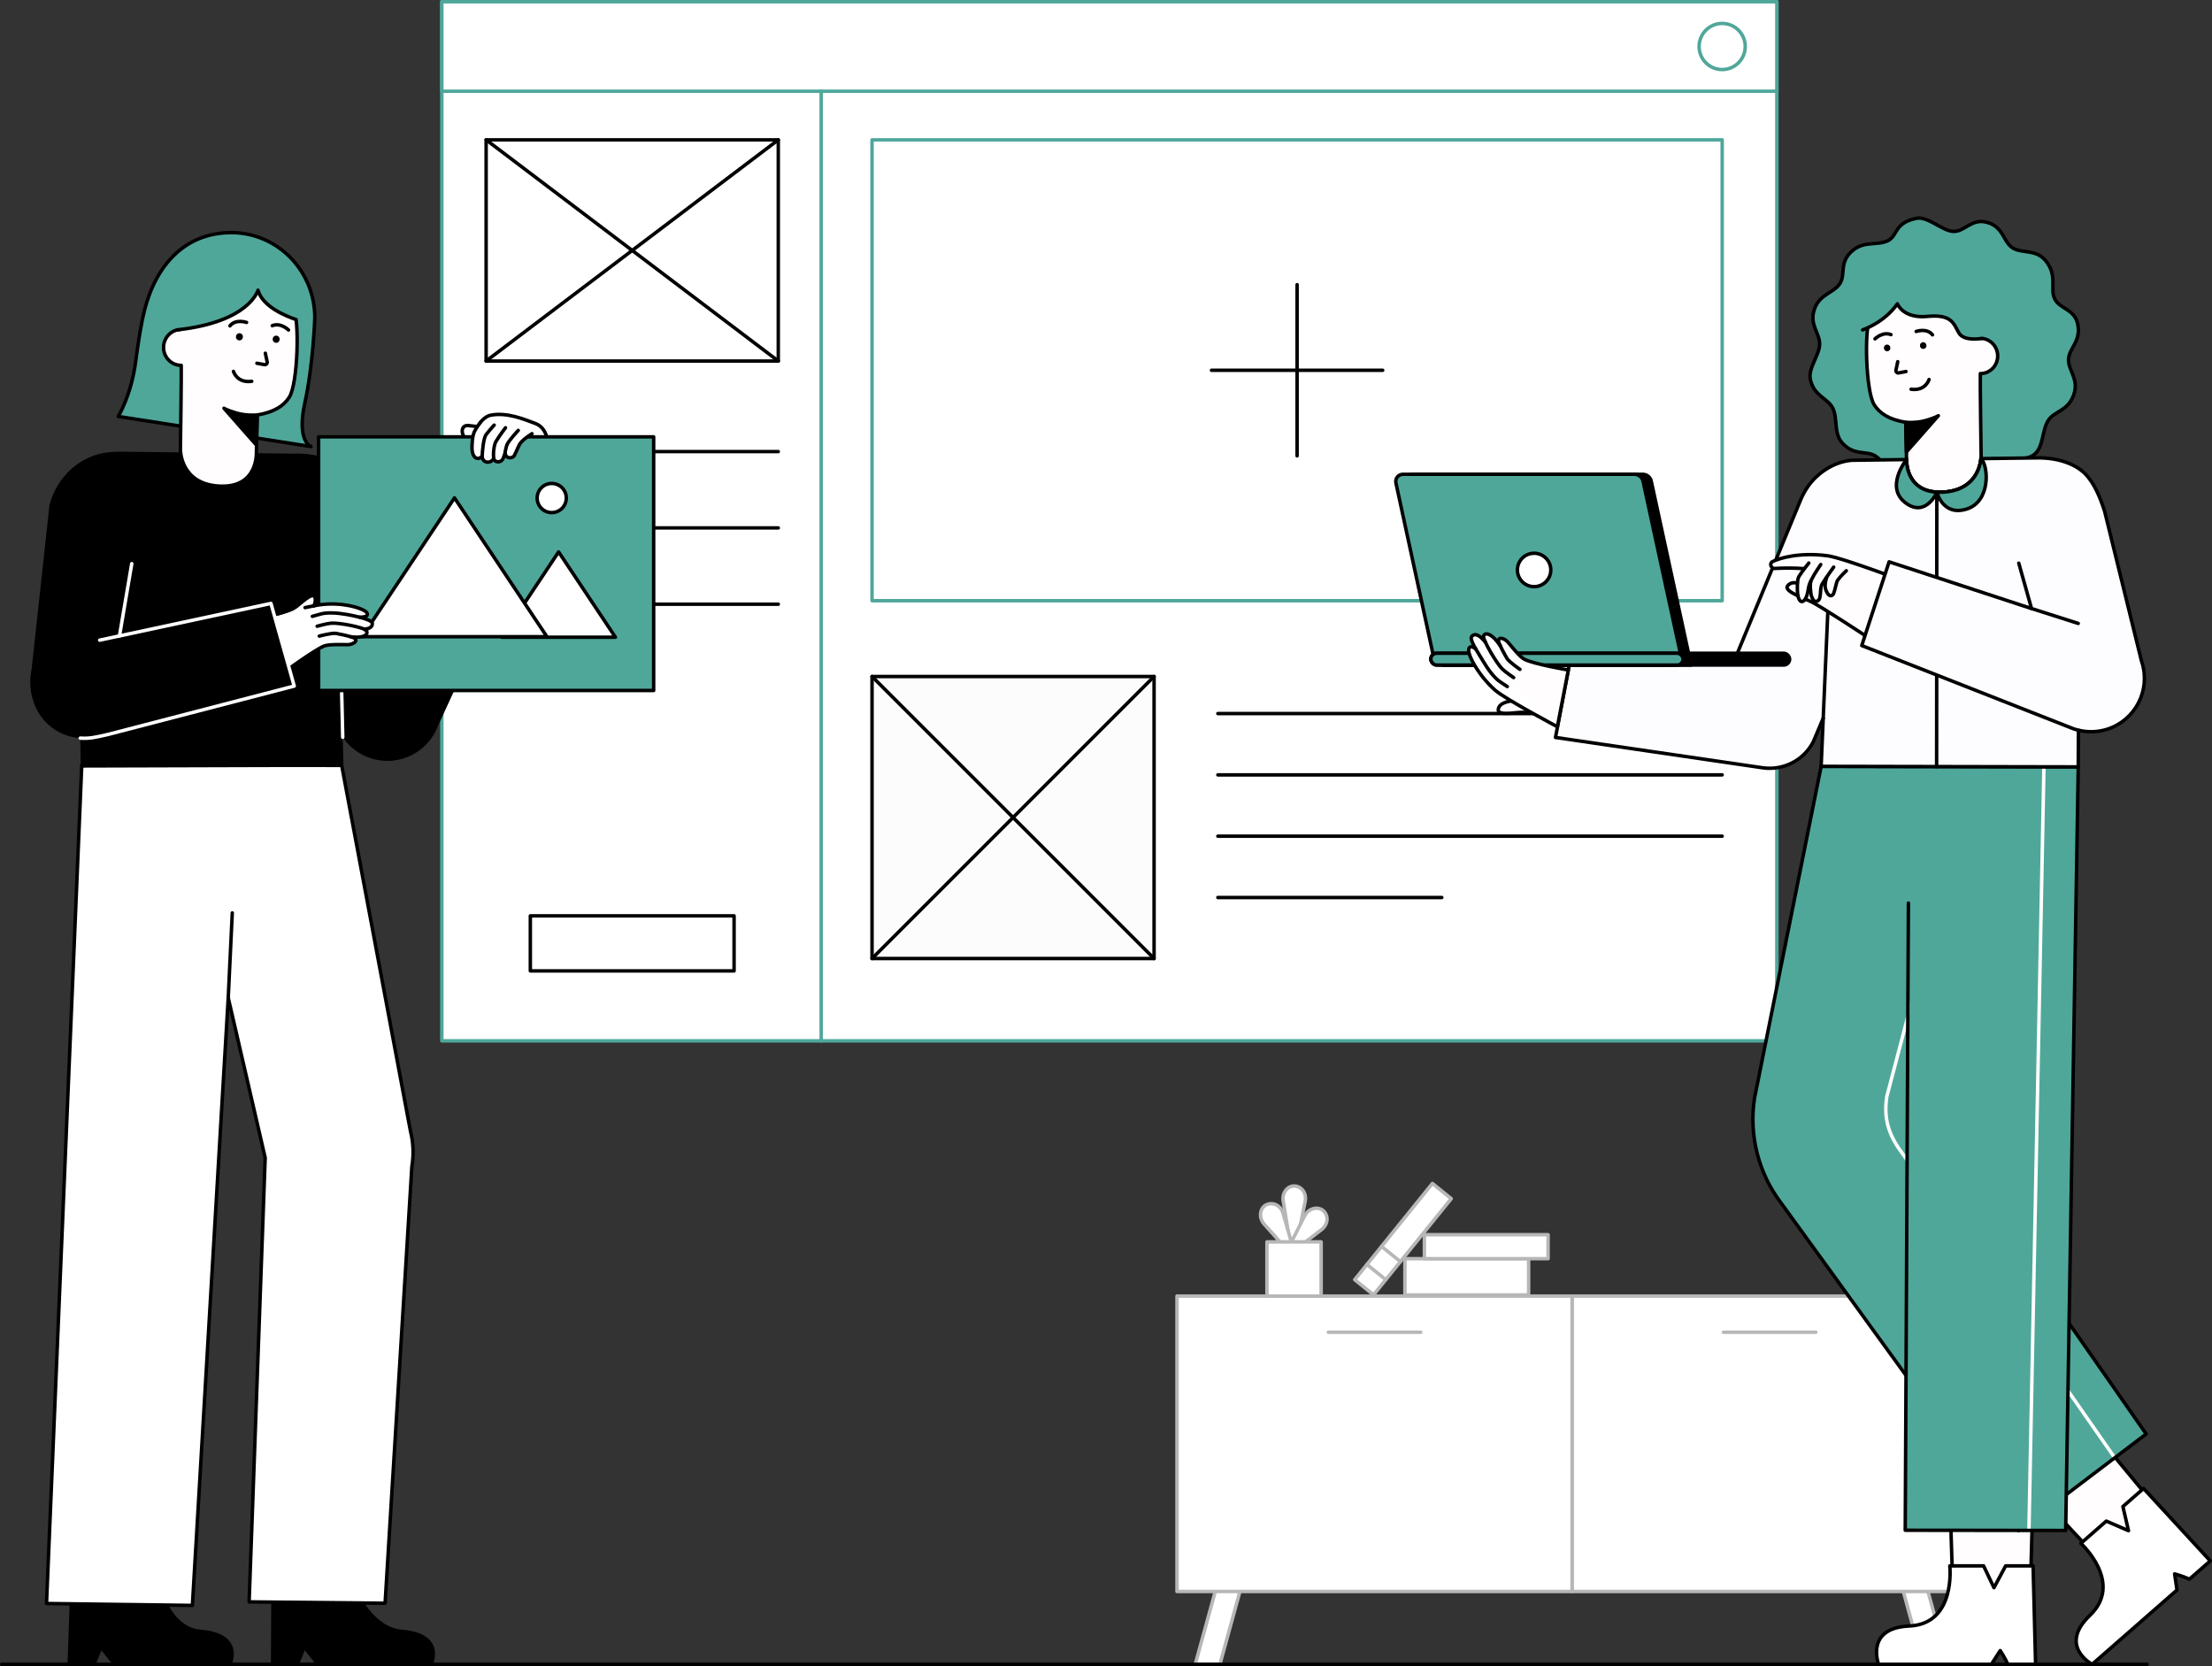
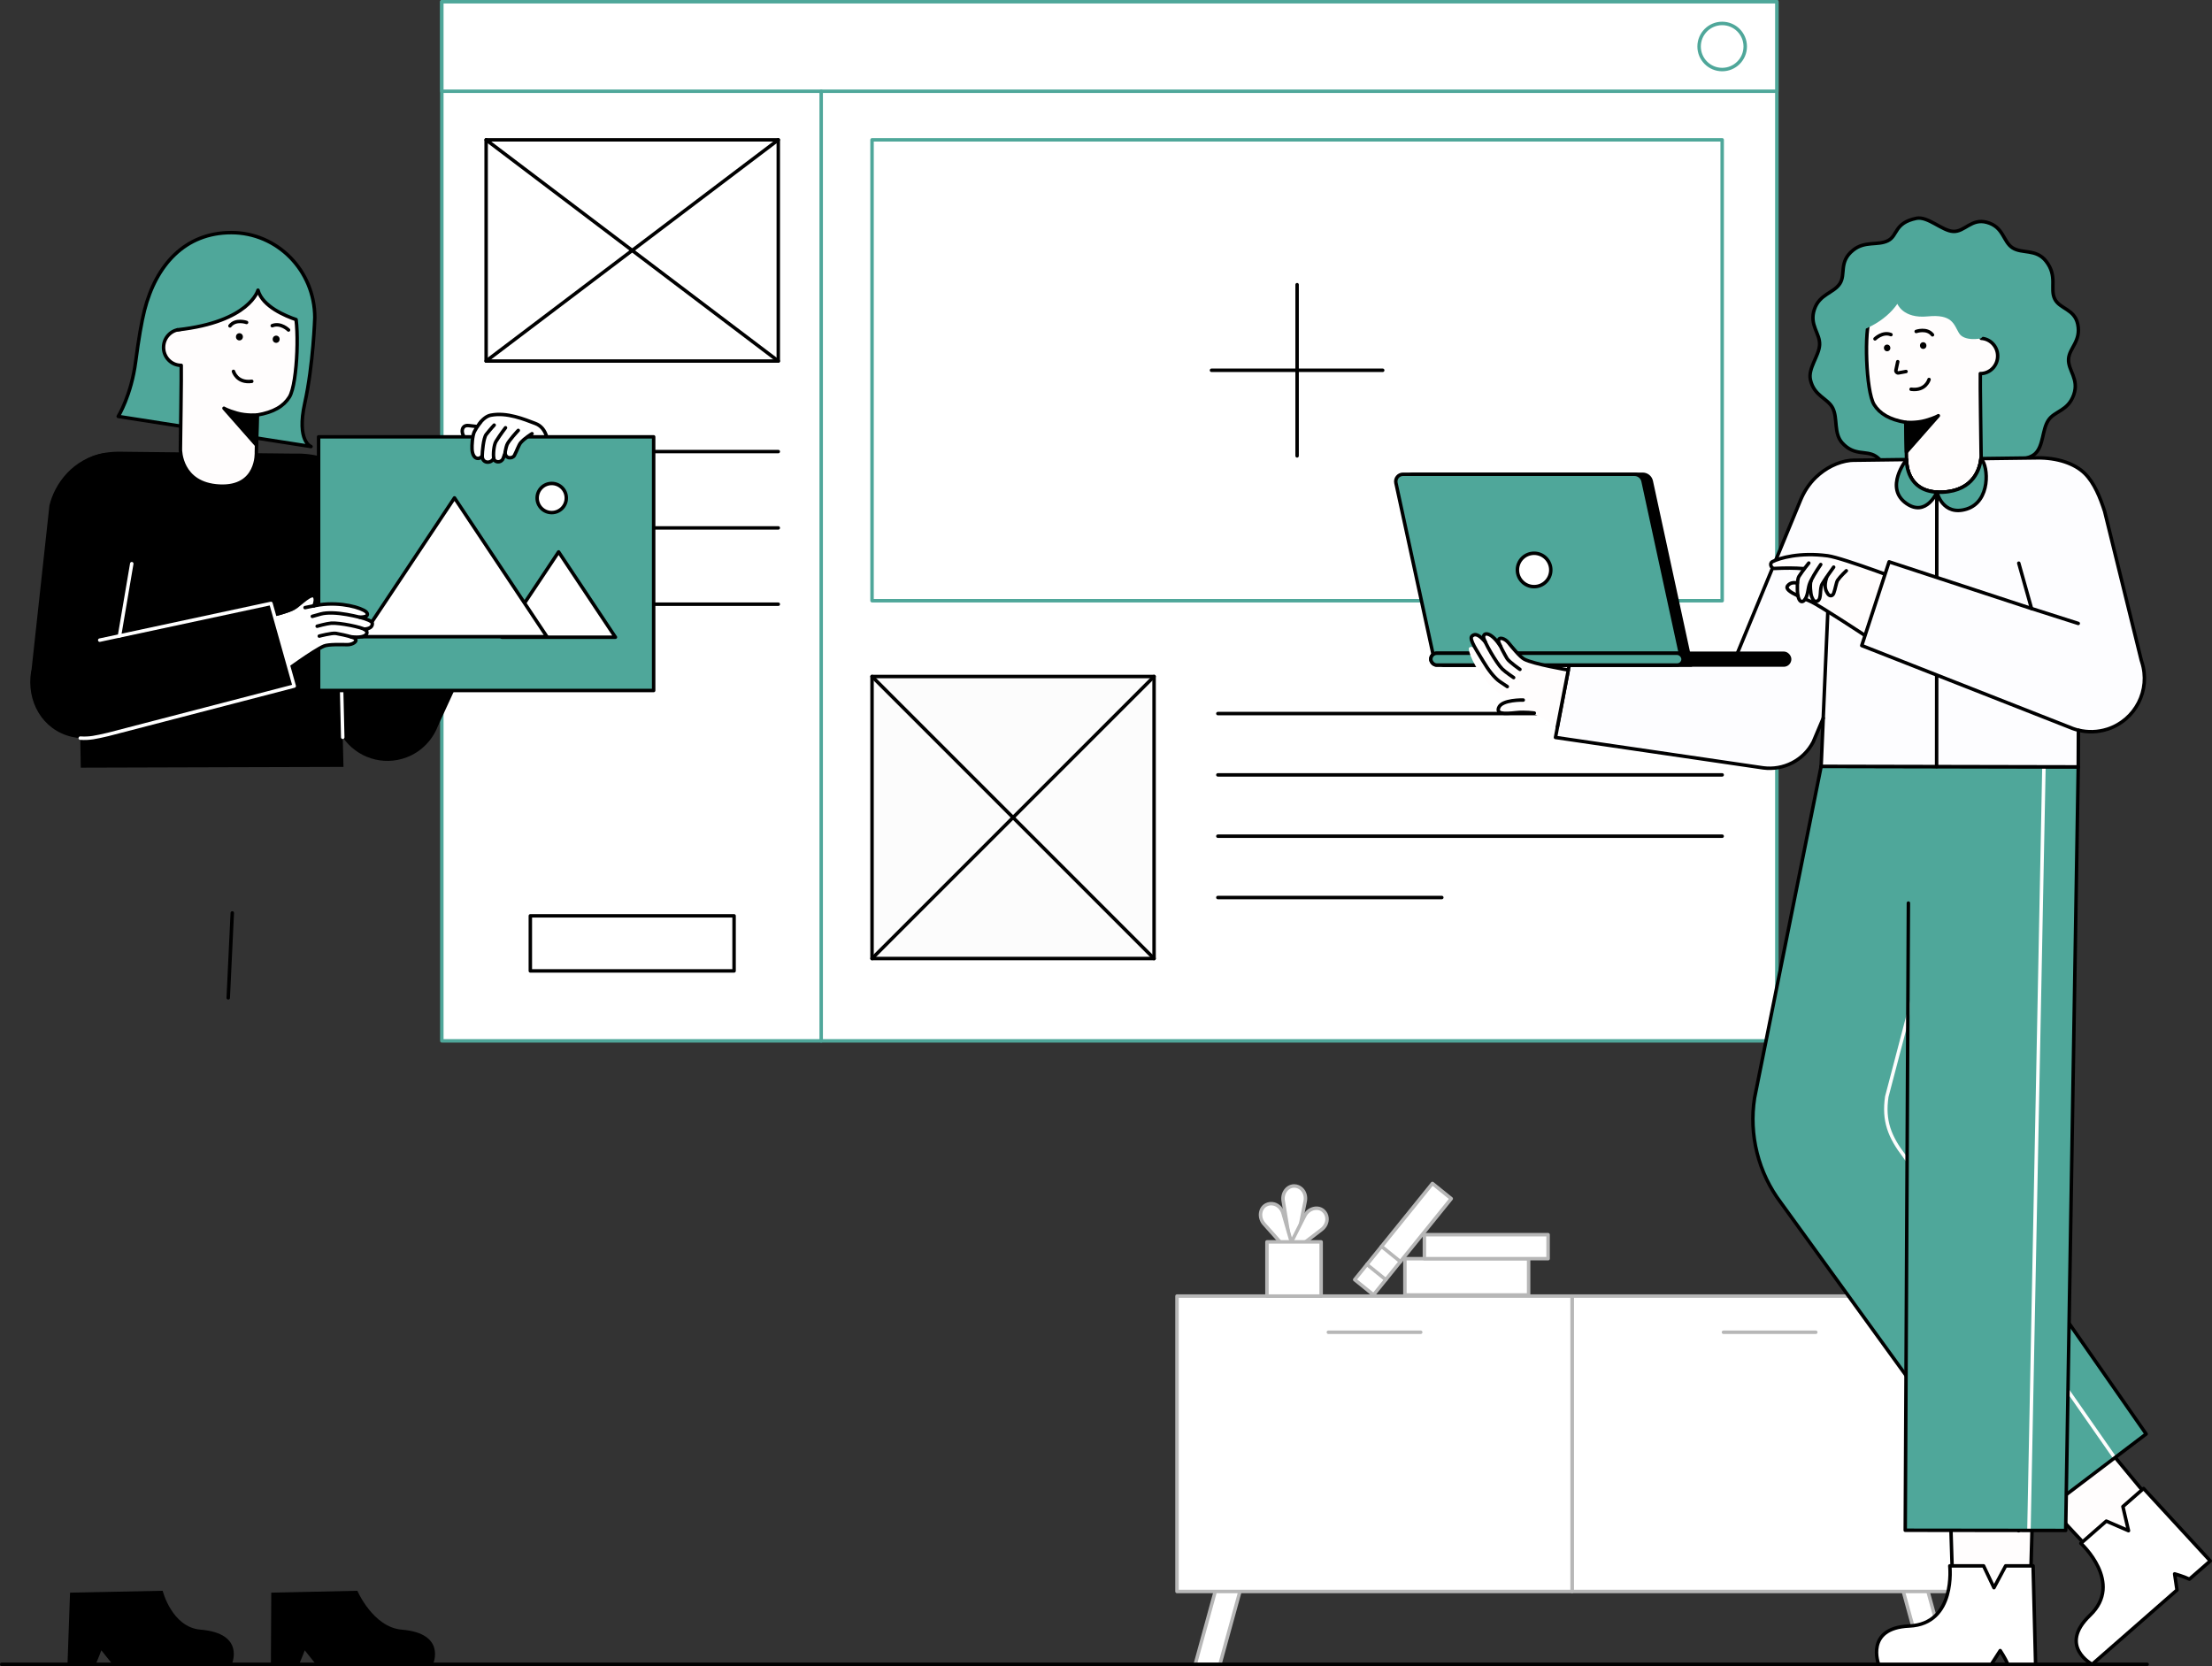
<svg xmlns="http://www.w3.org/2000/svg" id="Layer_2" data-name="Layer 2" viewBox="0 0 957.172 720.959" style="width: 100%; height: 100%;">
  <rect x="0" y="0" width="957.172" height="720.959" fill="#333333" stroke="none" />
  <g id="Layer_1-2" data-name="Layer 1">
    <g>
      <g>
        <g>
          <g>
            <polygon points="537.351 685.731 536.593 688.487 527.888 720.209 517.206 720.209 525.915 688.487 527.418 683.004 537.351 685.731" fill="#fff" stroke="#b7b7b7" stroke-linecap="round" stroke-linejoin="round" stroke-width="1.5" />
            <polygon points="842.924 720.209 832.241 720.209 823.536 688.487 822.778 685.731 832.711 683.004 834.215 688.487 842.924 720.209" fill="#fff" stroke="#b7b7b7" stroke-linecap="round" stroke-linejoin="round" stroke-width="1.5" />
          </g>
          <g>
            <rect x="680.271" y="560.863" width="170.967" height="127.831" fill="#fff" stroke="#b7b7b7" stroke-linecap="round" stroke-linejoin="round" stroke-width="1.5" />
            <line x1="745.773" y1="576.517" x2="785.734" y2="576.517" fill="#fff" stroke="#b7b7b7" stroke-linecap="round" stroke-linejoin="round" stroke-width="1.5" />
          </g>
          <g>
            <rect x="509.304" y="560.863" width="170.967" height="127.831" fill="#fff" stroke="#b7b7b7" stroke-linecap="round" stroke-linejoin="round" stroke-width="1.5" />
            <line x1="574.807" y1="576.517" x2="614.768" y2="576.517" fill="#fff" stroke="#b7b7b7" stroke-linecap="round" stroke-linejoin="round" stroke-width="1.5" />
          </g>
        </g>
        <g>
          <g>
            <path d="m558.318,538.377l-2.987-18.302c-.798-3.34,1.374-6.734,4.499-6.857.076-.003.152-.004.229-.003,1.229.013,2.35.515,3.212,1.337,1.369,1.306,1.919,3.38,1.497,5.327l-3.125,15.462" fill="#fff" stroke="#b7b7b7" stroke-linecap="round" stroke-linejoin="round" stroke-width="1.5" />
            <path d="m556.887,540.772l-9.906-11.106c-2.286-2.563-1.981-6.581.713-8.17.065-.039.132-.076.2-.111,1.088-.571,2.313-.66,3.462-.345,1.824.501,3.292,2.067,3.843,3.981l4.16,14.454" fill="#fff" stroke="#b7b7b7" stroke-linecap="round" stroke-linejoin="round" stroke-width="1.5" />
            <path d="m557.852,539.369l6.731-13.273c1.553-3.063,5.406-4.244,7.868-2.315.06.047.119.095.177.146.929.805,1.458,1.913,1.583,3.098.199,1.881-.725,3.819-2.306,5.03l-11.943,9.143" fill="#fff" stroke="#b7b7b7" stroke-linecap="round" stroke-linejoin="round" stroke-width="1.5" />
          </g>
          <rect x="548.234" y="537.416" width="23.446" height="23.446" fill="#fff" stroke="#b7b7b7" stroke-linecap="round" stroke-linejoin="round" stroke-width="1.5" />
        </g>
        <g>
          <rect x="626.846" y="525.77" width="15.695" height="53.528" transform="translate(82.16 1187.228) rotate(-90)" fill="#fff" stroke="#b7b7b7" stroke-linecap="round" stroke-linejoin="round" stroke-width="1.5" />
          <rect x="637.931" y="512.715" width="10.388" height="53.528" transform="translate(103.646 1182.604) rotate(-90)" fill="#fff" stroke="#b7b7b7" stroke-linecap="round" stroke-linejoin="round" stroke-width="1.5" />
          <g>
            <rect x="601.857" y="509.466" width="10.476" height="53.528" transform="translate(471.831 -262.401) rotate(38.934)" fill="#fff" stroke="#b7b7b7" stroke-linecap="round" stroke-linejoin="round" stroke-width="1.5" />
            <line x1="597.822" y1="539.374" x2="605.971" y2="545.958" fill="#fff" stroke="#b7b7b7" stroke-linecap="round" stroke-linejoin="round" stroke-width="1.5" />
            <line x1="591.505" y1="547.193" x2="599.655" y2="553.776" fill="#fff" stroke="#b7b7b7" stroke-linecap="round" stroke-linejoin="round" stroke-width="1.5" />
          </g>
        </g>
      </g>
      <g>
        <g>
          <g>
            <rect x="191.184" y=".75" width="577.688" height="449.673" fill="#fff" stroke="#4FA79A" stroke-linecap="round" stroke-linejoin="round" stroke-width="1.5" />
            <rect x="191.184" y=".75" width="577.688" height="38.739" fill="#fff" stroke="#4FA79A" stroke-linecap="round" stroke-linejoin="round" stroke-width="1.5" />
          </g>
          <circle cx="745.214" cy="20.12" r="9.978" fill="#fff" stroke="#4FA79A" stroke-linecap="round" stroke-linejoin="round" stroke-width="1.5" />
        </g>
        <line x1="355.345" y1="39.489" x2="355.345" y2="450.423" fill="#fff" stroke="#4FA79A" stroke-linecap="round" stroke-linejoin="round" stroke-width="1.5" />
        <g>
          <rect x="210.356" y="60.518" width="126.421" height="95.714" fill="#fff" stroke="#000" stroke-linecap="round" stroke-linejoin="round" stroke-width="1.5" />
          <line x1="210.356" y1="60.518" x2="336.777" y2="156.232" fill="#fff" stroke="#000" stroke-linecap="round" stroke-linejoin="round" stroke-width="1.5" />
          <line x1="336.777" y1="60.518" x2="210.356" y2="156.232" fill="#fff" stroke="#000" stroke-linecap="round" stroke-linejoin="round" stroke-width="1.5" />
          <rect x="229.484" y="396.321" width="88.165" height="23.833" fill="#fff" stroke="#000" stroke-linecap="round" stroke-linejoin="round" stroke-width="1.5" />
          <line x1="210.356" y1="195.417" x2="336.777" y2="195.417" fill="none" stroke="#000" stroke-linecap="round" stroke-linejoin="round" stroke-width="1.5" />
          <line x1="210.356" y1="228.443" x2="336.777" y2="228.443" fill="none" stroke="#000" stroke-linecap="round" stroke-linejoin="round" stroke-width="1.5" />
          <line x1="210.356" y1="261.469" x2="336.777" y2="261.469" fill="none" stroke="#000" stroke-linecap="round" stroke-linejoin="round" stroke-width="1.5" />
          <line x1="210.356" y1="294.496" x2="268.926" y2="294.496" fill="none" stroke="#000" stroke-linecap="round" stroke-linejoin="round" stroke-width="1.5" />
        </g>
        <rect x="377.345" y="60.518" width="367.87" height="199.429" fill="#fff" stroke="#4FA79A" stroke-linecap="round" stroke-linejoin="round" stroke-width="1.5" />
        <g>
          <line x1="561.279" y1="123.189" x2="561.279" y2="197.276" fill="#fff" stroke="#000" stroke-linecap="round" stroke-linejoin="round" stroke-width="1.5" />
          <line x1="598.323" y1="160.233" x2="524.236" y2="160.233" fill="#fff" stroke="#000" stroke-linecap="round" stroke-linejoin="round" stroke-width="1.5" />
        </g>
        <g>
          <line x1="526.992" y1="308.79" x2="745.214" y2="308.79" fill="#fff" stroke="#000" stroke-linecap="round" stroke-linejoin="round" stroke-width="1.5" />
          <line x1="526.992" y1="335.323" x2="745.214" y2="335.323" fill="#fff" stroke="#000" stroke-linecap="round" stroke-linejoin="round" stroke-width="1.5" />
          <line x1="526.992" y1="361.855" x2="745.214" y2="361.855" fill="#fff" stroke="#000" stroke-linecap="round" stroke-linejoin="round" stroke-width="1.5" />
          <line x1="526.992" y1="388.388" x2="623.892" y2="388.388" fill="#fff" stroke="#000" stroke-linecap="round" stroke-linejoin="round" stroke-width="1.5" />
        </g>
        <g>
          <rect x="377.345" y="292.746" width="122.044" height="122.044" fill="#fcfcfc" stroke="#000" stroke-linecap="round" stroke-linejoin="round" stroke-width="1.5" />
          <line x1="377.345" y1="292.746" x2="499.388" y2="414.79" fill="#fff" stroke="#000" stroke-linecap="round" stroke-linejoin="round" stroke-width="1.5" />
          <line x1="499.388" y1="292.746" x2="377.345" y2="414.79" fill="#fff" stroke="#000" stroke-linecap="round" stroke-linejoin="round" stroke-width="1.5" />
        </g>
      </g>
      <line x1=".75" y1="720.209" x2="929.1" y2="720.209" fill="none" stroke="#000" stroke-linecap="round" stroke-linejoin="round" stroke-width="1.5" />
      <g>
        <polygon id="sk" points="843.571 641.792 845.218 693.898 878.402 693.898 879.844 642.44 843.571 641.792" fill="#fffdfd" stroke="#000" stroke-linecap="round" stroke-linejoin="round" stroke-width="1.5" />
        <path id="l" d="m880.837,720.209h-11.994c-1.163-2.689-3.309-5.942-3.309-5.942l-3.83,5.942h-48.8s-6.018-15.724,13.265-16.573c20.379-.898,17.54-26.024,17.54-26.024h14.626l4.487,9.451,5.057-9.451h11.878l1.081,42.596Z" fill="#fff" stroke="#000" stroke-linecap="round" stroke-linejoin="round" stroke-width="1.5" />
        <polygon id="sk-2" data-name="sk" points="876.732 641.005 912.291 679.128 937.26 657.273 904.454 617.602 876.732 641.005" fill="#fffdfd" stroke="#000" stroke-linecap="round" stroke-linejoin="round" stroke-width="1.5" />
        <path id="l-2" data-name="l" d="m956.422,675.466l-9.025,7.9c-2.646-1.257-6.404-2.292-6.404-2.292l1.032,6.994-36.72,32.141s-14.884-7.868-.934-21.207c14.743-14.097-3.941-31.134-3.941-31.134l11.005-9.633,9.601,4.157-2.419-10.442,8.938-7.823,28.869,31.341Z" fill="#fff" stroke="#000" stroke-linecap="round" stroke-linejoin="round" stroke-width="1.5" />
        <path id="l-3" data-name="l" d="m770.545,520.347l102.842,141.962,55.376-41.663-96.762-138.802,24.513-149.391-68.473-.831-28.834,143.625c-2.467,15.865,1.663,32.294,11.338,45.101Z" fill="#4FA79A" />
        <path id="l-4" data-name="l" d="m828.698,427.939l-12.254,46.645c-1.538,10.448,1.215,17.377,7.631,25.764l90.48,129.739" fill="none" stroke="#fdfdfd" stroke-linecap="round" stroke-linejoin="round" stroke-width="1.5" />
        <path id="st" d="m849.756,377.97l-17.733,103.885,96.658,138.682-55.216,41.878-102.853-141.976c-9.75-12.856-13.899-29.37-11.382-45.308l28.81-143.509" fill="none" stroke="#000" stroke-linecap="round" stroke-linejoin="round" stroke-width="1.5" />
        <polyline id="l-5" data-name="l" points="827.163 331.525 824.43 662.201 893.855 662.288 899.291 331.852" fill="#4FA79A" />
        <line id="l-6" data-name="l" x1="884.441" y1="332.24" x2="877.973" y2="661.492" fill="none" stroke="#fff" stroke-linecap="round" stroke-linejoin="round" stroke-width="1.5" />
        <polyline id="st-2" data-name="st" points="825.797 390.798 824.43 662.201 893.855 662.288 899.291 331.852 788.041 331.621" fill="none" stroke="#000" stroke-linecap="round" stroke-linejoin="round" stroke-width="1.5" />
        <path id="h_6_h" d="m899.078,140.292c1.532,7.37-3.704,10.269-3.975,15.091-.281,4.99,4.658,8.56,2.248,15.444-2.48,7.085-8.309,6.952-11.008,11.068-2.699,4.115-2.07,11.205-5.763,14.507-3.641,3.255-10.596,1.848-15.06,4.094-4.314,2.171-7.302,8.632-12.255,9.662s-10.269-3.704-15.091-3.975c-4.99-.281-10.808,3.782-15.444,2.248-4.703-1.556-6.952-8.309-11.068-11.008s-9.215.105-14.507-5.763c-3.789-4.202-1.848-10.596-4.094-15.06-2.171-4.314-8.045-5.122-9.662-12.255-1.118-4.934,3.704-10.269,3.975-15.091.281-4.99-4.594-8.553-2.248-15.444,2.235-6.564,8.309-6.952,11.008-11.068,2.699-4.115-.623-9.386,5.763-14.507,5.119-4.105,10.596-1.848,15.06-4.094,4.314-2.171,2.624-7.659,12.255-9.662,4.953-1.03,11.12,5.387,15.942,5.658,4.99.281,7.877-5.767,14.593-3.931,7.315,2,6.952,8.309,11.068,11.008,4.115,2.699,10.22.336,14.507,5.763,5.182,6.56,1.579,11.981,3.825,16.445,2.171,4.314,8.559,4.274,9.931,10.871Z" fill="#4FA79A" stroke="#000" stroke-linecap="round" stroke-linejoin="round" stroke-width="1.5" />
        <path id="h_6_h-2" data-name="h_6_h" d="m857.062,161.665c4.142-.064,7.44-3.535,7.367-7.753-.07-4.036-3.205-7.285-7.105-7.501-3.09-13.569-14.297-23.773-28.518-23.552-10.692.166-14.493,5.998-19.545,14.729-2.674,4.62-1.9,31.715,1.706,37.528,2.411,3.888,6.728,6.496,13.685,7.64l.337,15.783s-.911,15.238,15.65,14.437c16.798-.812,16.631-15.568,16.631-15.568,0,0-.487-33.707-.351-35.747.048,0,.095.006.144.005Z" fill="#fffdfd" stroke="#000" stroke-linecap="round" stroke-linejoin="round" stroke-width="1.5" />
        <path id="h_6_sh" d="m838.76,179.889l-13.808,15.685-.301-12.819s4.51.407,8.667-.789,5.443-2.077,5.443-2.077Z" stroke="#000" stroke-linecap="round" stroke-linejoin="round" stroke-width="1.5" />
        <path id="h_6_h-3" data-name="h_6_h" d="m805.972,142.77s9.461-3.174,15.061-11.297c0,0,2.41,6.498,13.079,5.446,10.67-1.052,11.295,3.36,13.548,7.182,2.253,3.822,9.455,2.362,9.455,2.362l11.388-10.117-16.6-22.666-41.939,4.638-1.67,13.179-2.323,11.274Z" fill="#4FA79A" />
-         <path id="h_6_st" d="m805.972,142.77s9.461-3.174,15.061-11.297c0,0,2.41,6.498,13.079,5.446,10.67-1.052,11.295,3.36,13.548,7.182,2.253,3.822,9.963,2.333,9.963,2.333" fill="none" stroke="#000" stroke-linecap="round" stroke-linejoin="round" stroke-width="1.5" />
        <g id="e_1_eye">
          <path d="m833.592,149.603l-.013-.13c.007-.191-.033-.369-.119-.534-.056-.172-.151-.321-.287-.446-.126-.135-.274-.231-.446-.287-.165-.087-.343-.127-.534-.119l-.368.05c-.235.066-.439.185-.612.356l-.217.281c-.125.216-.188.449-.189.7l.013.13c-.007.191.033.369.119.534.056.172.151.321.287.446.126.135.274.231.446.287.165.087.343.127.534.119l.368-.05c.235-.066.439-.185.612-.356l.217-.281c.125-.216.188-.449.189-.7h0Z" />
        </g>
        <g id="e_1_eye-2" data-name="e_1_eye">
          <path d="m817.986,150.63l-.013-.13c.007-.191-.033-.369-.119-.534-.056-.172-.151-.321-.287-.446-.126-.135-.274-.231-.446-.287-.165-.087-.343-.127-.534-.119l-.368.05c-.235.066-.439.185-.612.356l-.217.281c-.125.216-.188.449-.189.7l.013.13c-.007.191.033.369.119.534.056.172.151.321.287.446.126.135.274.231.446.287.165.087.343.127.534.119l.368-.05c.235-.066.439-.185.612-.356l.217-.281c.125-.216.188-.449.189-.7h0Z" />
        </g>
        <path id="e_1_st" d="m821.188,156.51l-.78,3.689c-.144.681.447,1.292,1.129,1.167l3.241-.595" fill="none" stroke="#000" stroke-linecap="round" stroke-linejoin="round" stroke-width="1.5" />
        <path id="e_1_st-2" data-name="e_1_st" d="m829.163,143.434s4.659-1.642,7.056,1.461" fill="none" stroke="#000" stroke-linecap="round" stroke-linejoin="round" stroke-width="1.5" />
        <path id="e_1_st-3" data-name="e_1_st" d="m834.733,164.218s-1.397,5.076-7.777,4.227" fill="none" stroke="#000" stroke-linecap="round" stroke-linejoin="round" stroke-width="1.5" />
        <path id="e_1_st-4" data-name="e_1_st" d="m811.343,146.639s3.283-3.279,6.915-1.829" fill="none" stroke="#000" stroke-linecap="round" stroke-linejoin="round" stroke-width="1.5" />
        <path id="b" d="m911.922,315.534c-4.223,1.358-8.547,1.423-12.557.444-.037,9.499-.074,15.874-.074,15.874l-111.25-.231.906-20.836-4.334,10.266c-4.232,8.131-13.028,12.363-21.622,11.236l-89.906-13.167,6.311-33.181,70.88.416,28.781-69.783c1.546-3.747,3.751-7.219,6.677-10.023,4.181-4.007,9.484-6.717,14.927-7.318,0,0,2.495-.148,3.419-.092l20.901-.268c-.018,2.236.554,14.83,15.653,14.11,14.073-.675,16.235-11.143,16.567-14.525l24.486-.314c8.418-.092,16.022,2.384,20.43,6.736,4.195,4.14,6.736,10.635,8.602,16.429l15.856,64.431.231.73c3.918,12.141-2.754,25.151-14.886,29.069Z" fill="#fdfdff" stroke="#000" stroke-linecap="round" stroke-linejoin="round" stroke-width="1.5" />
        <line id="st-3" data-name="st" x1="838.103" y1="212.97" x2="838.011" y2="331.727" fill="#fff" stroke="#000" stroke-linecap="round" stroke-linejoin="round" stroke-width="1.5" />
        <path id="b-2" data-name="b" d="m838.14,213.007s-4.629,10.802-13.13,4.925c-9.878-6.828-.028-19.062-.028-19.062-.018,2.107.49,13.38,13.121,14.1l.037.037Z" fill="#4FA79A" stroke="#000" stroke-linecap="round" stroke-linejoin="round" stroke-width="1.5" />
        <path id="b-3" data-name="b" d="m851.048,220.27c-10.395,3.289-12.908-7.263-12.908-7.263l.046-.037c.767.046,1.589.046,2.449.009,13.712-.665,16.124-10.617,16.549-14.248l.157-.12c3.132,3.169,4.103,18.378-6.292,21.659Z" fill="#4FA79A" stroke="#000" stroke-linecap="round" stroke-linejoin="round" stroke-width="1.5" />
        <g id="laptop">
          <path id="bl" d="m624.659,287.793h107.108s-17.235-79.552-17.235-79.552c-.379-1.75-1.927-2.998-3.718-2.998h-99.324c-2.425,0-4.231,2.239-3.718,4.609l16.886,77.941Z" stroke="#000" stroke-linecap="round" stroke-linejoin="round" stroke-width="1.5" />
          <path id="b-4" data-name="b" d="m624.935,287.793h97.407c3.022,0,5.273-2.79,4.633-5.744l-15.991-73.808c-.379-1.75-1.927-2.998-3.718-2.998h-100.184c-1.983,0-3.459,1.83-3.039,3.768l16.259,75.046c.472,2.181,2.402,3.737,4.633,3.737Z" fill="#4FA79A" stroke="#000" stroke-linecap="round" stroke-linejoin="round" stroke-width="1.5" />
          <rect id="bl-2" data-name="bl" x="619.146" y="282.687" width="155.262" height="5.106" rx="2.553" ry="2.553" transform="translate(1393.555 570.48) rotate(180)" stroke="#000" stroke-linecap="round" stroke-linejoin="round" stroke-width="1.5" />
          <rect id="b-5" data-name="b" x="619.146" y="282.687" width="109.147" height="5.106" rx="2.553" ry="2.553" transform="translate(1347.439 570.48) rotate(180)" fill="#4FA79A" stroke="#000" stroke-linecap="round" stroke-linejoin="round" stroke-width="1.5" />
          <circle id="b-6" data-name="b" cx="663.833" cy="246.639" r="7.225" fill="#fff" stroke="#000" stroke-linecap="round" stroke-linejoin="round" stroke-width="1.5" />
        </g>
        <g id="ha">
          <path id="sk-3" data-name="sk" d="m678.639,289.935s-14.873-2.51-19.016-4.648c-1.873-.967-5.4-5.337-6.943-7.207-1.543-1.869-4.332-2.71-4.238-.692.016.35.317,1.117.744,2.041-.183-.225-.35-.442-.487-.642-3.629-5.294-6.81-5.27-6.732-3.104.014.382.307,1.168.766,2.167-2.072-2.383-4.21-4.003-5.835-2.528-.689.626.366,2.946,1.901,5.697-.325-.288-.655-.539-.984-.737-1.035-.623-2.213-.361-2.221.419-.028,2.695,4.201,11.635,11.371,17.969,1.206,1.065,3.829,2.752,6.99,4.633-2.378.402-4.81,1.232-5.441,2.939-.951,2.571,1.605,2.8,7.727,2.151,1.719-.182,4.682.074,7.366.401,5.688,3.132,10.291,5.692,10.291,5.692l4.74-24.551Z" fill="#fffdfd" />
          <path id="st-4" data-name="st" d="m663.92,308.572s-3.971-.572-7.677-.179c-6.122.65-8.678.42-7.727-2.151,1.327-3.589,10.62-3.305,10.62-3.305" fill="none" stroke="#000" stroke-linecap="round" stroke-linejoin="round" stroke-width="1.5" />
-           <path id="st-5" data-name="st" d="m673.899,314.485s-22.572-11.963-26.933-15.815c-7.17-6.334-12.192-15.592-11.371-17.969.322-.932,1.186-1.041,2.221-.419.262.157.524.348.783.565" fill="#fff" stroke="#000" stroke-linecap="round" stroke-linejoin="round" stroke-width="1.5" />
          <path id="st-6" data-name="st" d="m652.235,297.116s-1.975-1.298-3.239-2.165c-2.33-1.597-4.982-5.041-7.107-8.653-2.666-4.531-6.293-9.672-4.989-10.976,1.632-1.632,3.641-.079,5.835,2.528" fill="none" stroke="#000" stroke-linecap="round" stroke-linejoin="round" stroke-width="1.5" />
          <path id="st-7" data-name="st" d="m654.981,293.223s-3.532-2.358-4.923-3.731c-2.559-2.526-8.029-12.096-8.09-13.809-.078-2.166,3.103-2.19,6.732,3.104.138.201.301.416.485.643" fill="none" stroke="#000" stroke-linecap="round" stroke-linejoin="round" stroke-width="1.5" />
          <path id="st-8" data-name="st" d="m657.712,289.667s-4.684-3.231-5.577-4.694c-.893-1.463-3.643-6.502-3.693-7.584-.094-2.018,2.695-1.177,4.238.692,1.543,1.869,5.07,6.24,6.943,7.207,4.143,2.138,19.016,4.648,19.016,4.648l-4.74,24.551" fill="none" stroke="#000" stroke-linecap="round" stroke-linejoin="round" stroke-width="1.5" />
        </g>
        <line id="st-9" data-name="st" x1="788.942" y1="310.782" x2="791.576" y2="249.746" fill="none" stroke="#000" stroke-linecap="round" stroke-linejoin="round" stroke-width="1.5" />
        <g id="ha-2" data-name="ha">
          <path id="sk-4" data-name="sk" d="m767.81,245.991c5.043-.233,8.699-.227,12.98.108-.787,1.045-1.676,2.274-2.376,3.376-.339.534-.52,1.618-.606,2.81-1.927-.301-3.226-.07-4.238,1.183-1.085,1.343,1.056,2.775,4.449,4.382.619,2.955,2.083,3.036,3.131,1.407.794.345,1.614.697,2.45,1.059,3.504,1.519,24.743,15.536,24.743,15.536l24.05-21.172c-5.989-2.294-34.944-13.301-41.541-14.172-12.116-1.601-20.831.98-23.895,2.547-1.44.736-.54,3.001.854,2.936Z" fill="#fffdfd" />
          <path id="st-10" data-name="st" d="m777.905,257.797c-3.33-1.587-5.409-3.002-4.335-4.33.999-1.236,2.274-1.479,4.157-1.196" fill="none" stroke="#000" stroke-linecap="round" stroke-linejoin="round" stroke-width="1.5" />
          <path id="st-11" data-name="st" d="m780.597,246.08c-4.202-.321-7.817-.319-12.787-.089-1.394.065-2.293-2.2-.854-2.936,3.064-1.568,11.779-4.148,23.895-2.547,6.597.872,35.553,11.878,41.541,14.172l-24.05,21.172s-21.239-14.017-24.743-15.536c-.801-.347-1.59-.686-2.354-1.017" fill="none" stroke="#000" stroke-linecap="round" stroke-linejoin="round" stroke-width="1.5" />
          <path id="st-12" data-name="st" d="m782.7,243.649s-2.656,3.262-4.285,5.825c-.855,1.346-.713,6.183-.551,7.461.557,4.386,2.621,4.108,3.733,1.463,1.045-2.486.695-4.698,1.968-6.885" fill="none" stroke="#000" stroke-linecap="round" stroke-linejoin="round" stroke-width="1.5" />
          <path id="st-13" data-name="st" d="m787.871,244.29s-2.787,4.02-4.139,6.788c-.7,1.433-.263,5.833.186,7.041.689,1.853,1.417,2.595,2.652,1.887,1.762-1.011.674-5.166,1.947-7.353,1.188-2.041,4.944-7.243,4.944-7.243" fill="none" stroke="#000" stroke-linecap="round" stroke-linejoin="round" stroke-width="1.5" />
          <path id="st-14" data-name="st" d="m790.403,249.915c-1.339,4.145-.181,5.815.342,6.746.889,1.584,2.198,1.384,2.717.1.69-1.708,1.119-4.801,1.705-5.65,1.215-1.762,3.77-4.124,3.77-4.124" fill="none" stroke="#000" stroke-linecap="round" stroke-linejoin="round" stroke-width="1.5" />
        </g>
        <path id="b-7" data-name="b" d="m899.358,315.992c-.831-.203-1.648-.452-2.448-.744l-91.295-35.892,11.834-36.235,60.536,19.866,21.308,6.794" fill="#fdfdff" />
        <path id="st-15" data-name="st" d="m899.358,315.992c-.831-.203-1.648-.452-2.448-.744l-91.295-35.892,11.834-36.235,60.536,19.866,21.308,6.794" fill="none" stroke="#000" stroke-linecap="round" stroke-linejoin="round" stroke-width="1.5" />
        <line id="st-16" data-name="st" x1="879.082" y1="263.336" x2="873.561" y2="243.704" fill="none" stroke="#000" stroke-linecap="round" stroke-linejoin="round" stroke-width="1.5" />
      </g>
      <g>
        <path id="l-7" data-name="l" d="m100.285,720.209h-51.589s-4.842-6.053-4.842-6.053c0,0-1.245,3.314-2.43,6.053h-12.217s1.101-31.001,1.101-31.001l40.083-.824s3.967,15.797,16.382,16.827c19.592,1.631,13.511,14.998,13.511,14.998Z" />
        <path id="l-8" data-name="l" d="m187.358,720.209h-50.648s-4.842-6.053-4.842-6.053c0,0-1.245,3.314-2.43,6.053h-12.217l.16-31.001,37.26-.824s6.791,15.797,19.205,16.827c19.592,1.631,13.511,14.998,13.511,14.998Z" />
-         <path id="l-9" data-name="l" d="m147.851,331.217l29.754,158.244c1.283,5.048,1.489,10.31.604,15.443l-11.576,188.875-58.831-.591,6.95-192.162-15.993-69.226-15.507,262.917-63.122-.825,15.251-362.808,112.469.133Z" fill="#fff" stroke="#000" stroke-linecap="round" stroke-linejoin="round" stroke-width="1.5" />
        <line id="st-17" data-name="st" x1="98.76" y1="431.8" x2="100.51" y2="395.056" fill="none" stroke="#000" stroke-linecap="round" stroke-linejoin="round" stroke-width="1.5" />
        <path id="h_4" d="m62.513,134.306c5.01-19.711,17.586-33.607,37.531-33.642s36.143,16.423,36.179,36.761c0,0-.66,20.455-4.331,37.018-3.671,16.563,2.683,18.794,2.683,18.794l-83.424-13.036s5.627-9.019,7.562-23.789q1.935-14.77,3.799-22.106Z" fill="#4FA79A" stroke="#000" stroke-linecap="round" stroke-linejoin="round" stroke-width="1.5" />
        <path id="h_4_h" d="m78.277,158.103c-4.219-.065-7.578-3.601-7.503-7.897.072-4.111,3.265-7.42,7.237-7.641,3.147-13.821,14.563-24.214,29.048-23.99,10.891.169,14.762,6.109,19.908,15.002,2.723,4.706,1.935,32.304-1.738,38.225-2.456,3.96-6.853,6.616-13.939,7.782l-.344,16.076s.928,15.521-15.941,14.705c-17.11-.827-16.94-15.858-16.94-15.858,0,0,.496-34.333.358-36.411-.049,0-.097.006-.146.005Z" fill="#fffdfd" stroke="#000" stroke-linecap="round" stroke-linejoin="round" stroke-width="1.5" />
        <path id="h_4_sh" d="m96.919,176.666l14.065,15.977.307-13.057s-4.594.415-8.827-.804-5.544-2.116-5.544-2.116Z" stroke="#000" stroke-linecap="round" stroke-linejoin="round" stroke-width="1.5" />
        <path id="h_4-2" data-name="h_4" d="m111.636,125.567s-3.551,13.704-34.773,17.155l1.631-26.614,48.148,1.23s5.249,22.194,3.231,21.51c-4.409-1.495-16.29-6.135-18.238-13.281Z" fill="#4FA79A" />
        <path id="h_4-3" data-name="h_4" d="m128.125,138.292c-4.409-1.495-14.542-5.58-16.49-12.725,0,0-3.551,13.704-34.773,17.155" fill="none" stroke="#000" stroke-linecap="round" stroke-linejoin="round" stroke-width="1.5" />
        <g id="e_1_eye-3" data-name="e_1_eye">
          <path d="m102.095,145.817l.014-.133c-.008-.207.035-.399.129-.578.06-.186.164-.347.31-.483.136-.146.297-.25.483-.31.179-.094.371-.137.578-.129l.399.054c.254.071.475.2.662.386l.235.304c.136.234.204.486.205.757l-.014.133c.008.207-.035.399-.129.578-.06.186-.164.347-.31.483-.136.146-.297.25-.483.31-.179.094-.371.137-.578.129l-.399-.054c-.254-.071-.475-.2-.662-.386l-.235-.304c-.136-.234-.204-.486-.205-.757h0Z" />
        </g>
        <g id="e_1_eye-4" data-name="e_1_eye">
          <path d="m117.991,146.863l.014-.133c-.008-.207.035-.399.129-.578.06-.186.164-.347.31-.483.136-.146.297-.25.483-.31.179-.094.371-.137.578-.129l.399.054c.254.071.475.2.662.386l.235.304c.136.234.204.486.205.757l-.014.133c.008.207-.035.399-.129.578-.06.186-.164.347-.31.483-.136.146-.297.25-.483.31-.179.094-.371.137-.578.129l-.399-.054c-.254-.071-.475-.2-.662-.386l-.235-.304c-.136-.234-.204-.486-.205-.757h0Z" />
        </g>
-         <path id="e_1_st-5" data-name="e_1_st" d="m114.818,152.853l.795,3.758c.147.694-.455,1.316-1.15,1.189l-3.301-.606" fill="none" stroke="#000" stroke-linecap="round" stroke-linejoin="round" stroke-width="1.5" />
        <path id="e_1_st-6" data-name="e_1_st" d="m106.695,139.534s-4.745-1.673-7.187,1.488" fill="none" stroke="#000" stroke-linecap="round" stroke-linejoin="round" stroke-width="1.5" />
        <path id="e_1_st-7" data-name="e_1_st" d="m101.022,160.704s1.423,5.17,7.921,4.306" fill="none" stroke="#000" stroke-linecap="round" stroke-linejoin="round" stroke-width="1.5" />
        <path id="e_1_st-8" data-name="e_1_st" d="m124.846,142.799s-3.344-3.34-7.043-1.863" fill="none" stroke="#000" stroke-linecap="round" stroke-linejoin="round" stroke-width="1.5" />
        <line id="st-18" data-name="st" x1="145.116" y1="257.858" x2="144.732" y2="247.361" fill="none" stroke="#feffff" stroke-linecap="round" stroke-linejoin="round" stroke-width="1.5" />
        <line id="st-19" data-name="st" x1="45.477" y1="250.183" x2="33.888" y2="258.393" fill="none" stroke="#feffff" stroke-linecap="round" stroke-linejoin="round" stroke-width="1.5" />
        <g>
          <path id="b-8" data-name="b" d="m53.792,195.492l24.174.265c.321,3.401,2.485,14.208,16.948,14.907,15.748.756,16.041-12.668,16.003-14.548l16.409.179c19.066-.563,28.539,11.195,31.009,17.585l12.672,32.784,24.016-50.543,39.561,20.173-45.121,97.954c-2.295,5.921-7.012,10.975-13.402,13.445-10.342,3.997-21.779.139-27.751-8.657l.317,12.829-113.682.331s-1.578-88.072-1.143-97.67c.028-.671-18.44-40.375,19.989-39.034Z" />
          <line id="st-20" data-name="st" x1="148.311" y1="319.037" x2="146.597" y2="246.939" fill="none" stroke="#fff" stroke-linecap="round" stroke-linejoin="round" stroke-width="1.5" />
          <path id="ha_sk" d="m215.241,185.256s-7.773-.421-12.36-1.087c-4.586-.666-3.598,6.802,2.37,7.478s6.973.545,6.973.545" fill="#fff" stroke="#000" stroke-linecap="round" stroke-linejoin="round" stroke-width="1.5" />
          <path id="ha_sk-2" data-name="ha_sk" d="m207.57,187.44c-2.891-1.188,1.067-7.043,4.763-7.764,7.09-1.383,14.584,1.816,19.309,3.576,10.333,3.85,3.772,25.27-.029,31.526,0,0-18.955-9.761-23.315-11.889l1.674-3.15" fill="#fff" stroke="#000" stroke-linecap="round" stroke-linejoin="round" stroke-width="1.5" />
          <line id="st-21" data-name="st" x1="171.007" y1="246.665" x2="166.415" y2="255.721" fill="#fff" stroke="#000" stroke-linecap="round" stroke-linejoin="round" stroke-width="1.5" />
          <rect x="137.864" y="189.039" width="144.984" height="109.768" fill="#4FA79A" stroke="#000" stroke-linecap="round" stroke-linejoin="round" stroke-width="1.5" />
          <polygon points="266.303 275.746 217.142 275.746 241.723 238.83 266.303 275.746" fill="#fff" stroke="#000" stroke-linecap="round" stroke-linejoin="round" stroke-width="1.5" />
          <polygon points="236.662 275.524 156.662 275.524 196.662 215.451 236.662 275.524" fill="#fff" stroke="#000" stroke-linecap="round" stroke-linejoin="round" stroke-width="1.5" />
          <g id="ha-3" data-name="ha">
            <path id="sk-5" data-name="sk" d="m230.221,187.669s-3.172,1.896-4.901,3.897c-.833.964-1.678,3.52-2.727,5.504-.789,1.492-4.008,1.613-4.008-1.274,0-.124-.697,2.492-1.068,3.011-1.226,1.713-3.38,1.048-3.742.003-.05-.143-.089-.325-.122-.523-1.014,2.439-5.023,2.392-4.992-.962,0-.031.002-.076.003-.111-.964,1.795-4.132,1.95-4.405-2.858-.088-1.544.139-5.793,1-7.538,1.102-2.236,2.942-4.377,2.942-4.377" fill="#fff" stroke="#000" stroke-linecap="round" stroke-linejoin="round" stroke-width="1.5" />
            <path id="st-22" data-name="st" d="m213.838,183.963s-1.118,1.13-3.455,4.054c-1.227,1.536-1.71,7.761-1.724,9.307" fill="#fff" stroke="#000" stroke-linecap="round" stroke-linejoin="round" stroke-width="1.5" />
            <path id="st-23" data-name="st" d="m218.57,195.699c.215-.876.34-1.929.785-3.172.613-1.713,4.904-6.28,4.904-6.28" fill="none" stroke="#000" stroke-linecap="round" stroke-linejoin="round" stroke-width="1.5" />
            <path id="st-24" data-name="st" d="m218.742,185.105s-2.093,2.68-4.093,5.873c-.947,1.511-1.32,5.575-.988,7.385" fill="none" stroke="#000" stroke-linecap="round" stroke-linejoin="round" stroke-width="1.5" />
          </g>
          <g id="ha-4" data-name="ha">
            <path id="sk-6" data-name="sk" d="m113.839,267.127s3.909-.942,6.757-1.609c3.223-.89,6.297-1.952,7.676-3.04,3.512-2.769,7.783-7.002,8.161-3.2.088.884-.163,1.873-.586,2.869.998-.192,1.845-.341,2.469-.428,9.461-1.319,18.095,1.285,20.12,3.058.586.513.91,1.576-.234,1.956-.727.241-1.615.347-2.54.37,3.053.789,5.428,1.719,5.456,2.674.049,1.708-1.449,2.332-3.538,2.472.209.096.387.19.494.275,1.693,1.349.561,3.775-5.811,3.086-.119-.013-.246-.023-.378-.031.772.232,1.371.455,1.605.637,1.59,1.24-.859,2.808-3.279,2.763-2.42-.045-8.025-.212-9.975.58-4.313,1.751-18.225,11.971-18.225,11.971l-8.171-24.403Z" fill="#fff" stroke="#000" stroke-linecap="round" stroke-linejoin="round" stroke-width="1.5" />
            <path id="st-25" data-name="st" d="m110.274,267.857s14.487-2.609,17.999-5.378,7.783-7.002,8.161-3.2c.079.791-.196,1.867-.539,2.756" fill="#fff" stroke="#000" stroke-linecap="round" stroke-linejoin="round" stroke-width="1.5" />
            <path id="st-26" data-name="st" d="m132,262.937c1.489-.319,2.844-.598,3.982-.816" fill="#fff" stroke="#000" stroke-linecap="round" stroke-linejoin="round" stroke-width="1.5" />
            <path id="st-27" data-name="st" d="m135.145,266.723s2.268-.653,3.746-1.049c2.725-.729,7.059-.5,11.178.236,1.879.336,3.846.74,5.592,1.191" fill="#fff" stroke="#000" stroke-linecap="round" stroke-linejoin="round" stroke-width="1.5" />
            <path id="st-28" data-name="st" d="m137.238,270.99s4.083-1.145,6.027-1.307c3.578-.298,13.47,1.775,14.808,2.841" fill="#fff" stroke="#000" stroke-linecap="round" stroke-linejoin="round" stroke-width="1.5" />
            <path id="st-29" data-name="st" d="m152.403,275.741c-1.95-.65-5.728-1.437-7.062-1.654-1.689-.274-7.183,1.177-7.183,1.177" fill="#fff" stroke="#000" stroke-linecap="round" stroke-linejoin="round" stroke-width="1.5" />
          </g>
          <path id="b-9" data-name="b" d="m45.32,196.059c-13.855,2.204-21.764,13.495-23.932,22.672l-7.732,71.018-.179.756c-2.166,12.931,4.847,25.342,17.505,28.331,5.307,1.254,10.632.597,15.232-1.514l81.099-20.441-10.065-35.757-74.092,15.889" />
          <path id="st-30" data-name="st" d="m34.73,319.412c4.03.289,6.741-.375,11.989-1.582l80.593-20.947-10.065-35.757-74.092,15.889" fill="none" stroke="#fff" stroke-linecap="round" stroke-linejoin="round" stroke-width="1.5" />
          <line id="st-31" data-name="st" x1="51.703" y1="275.182" x2="57.018" y2="243.923" fill="none" stroke="#fff" stroke-linecap="round" stroke-linejoin="round" stroke-width="1.5" />
        </g>
      </g>
      <circle cx="238.743" cy="215.512" r="6.307" fill="#fff" stroke="#000" stroke-linecap="round" stroke-linejoin="round" stroke-width="1.5" />
    </g>
  </g>
</svg>